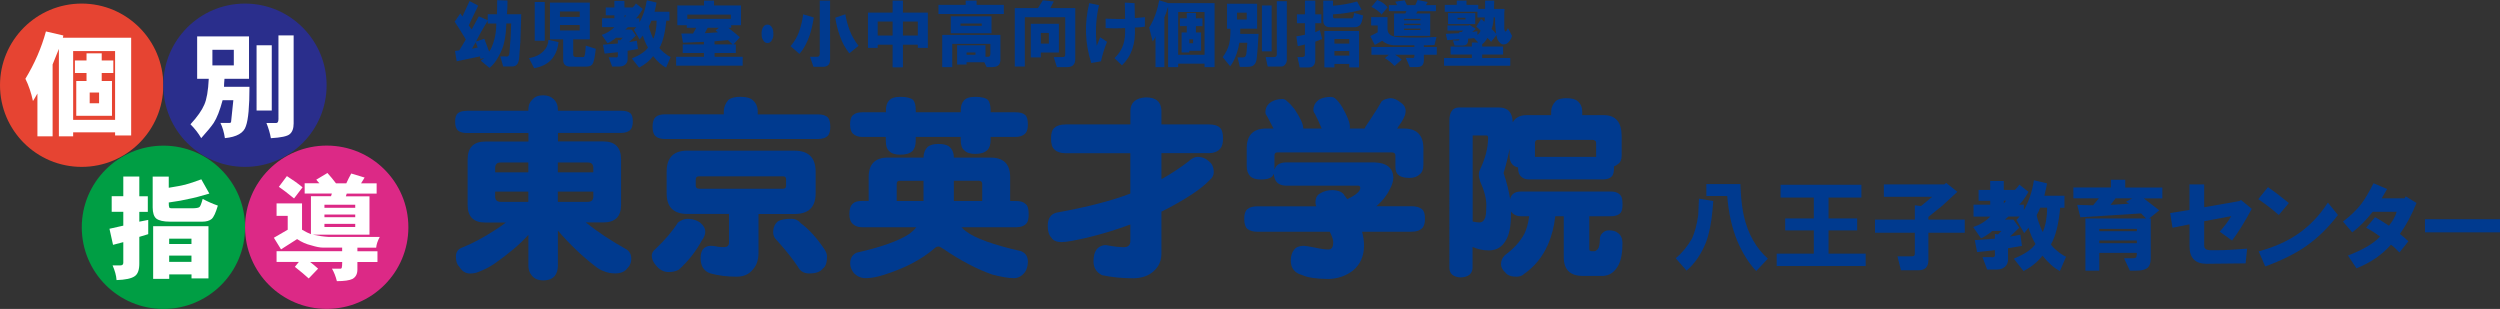
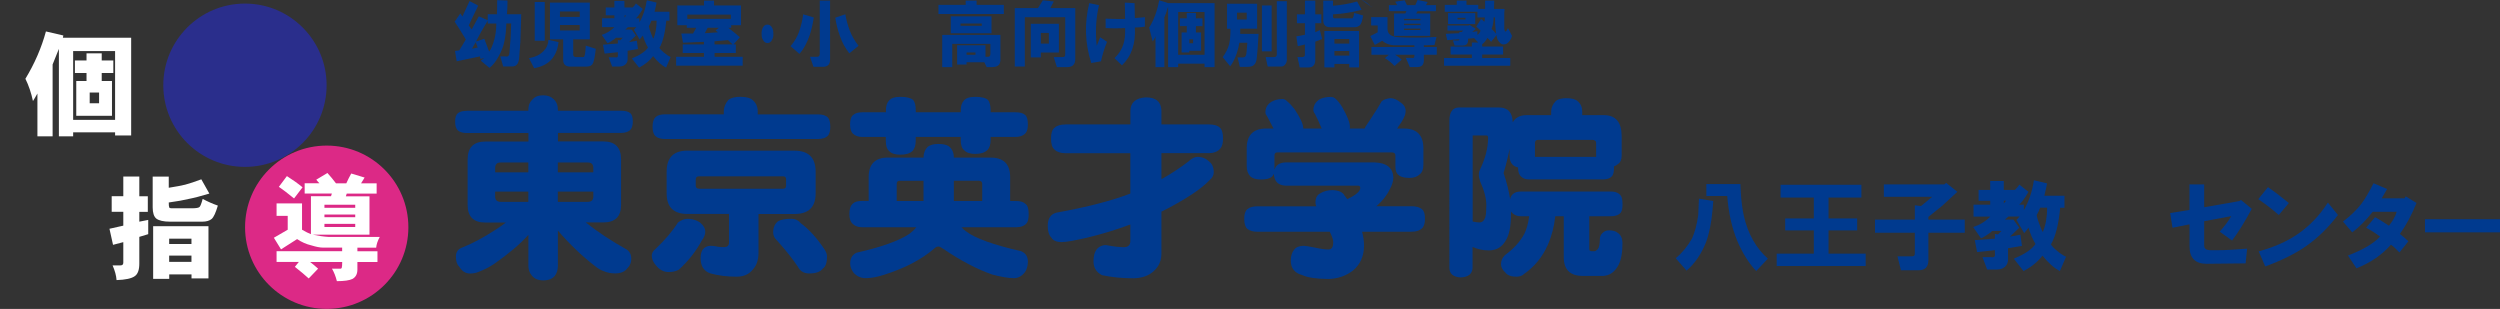
<svg xmlns="http://www.w3.org/2000/svg" id="_レイヤー_2" viewBox="0 0 426.2 52.67">
  <rect x="0" y="0" width="426.2" height="52.67" fill="#333333" stroke="none" />
  <defs>
    <style>.cls-1{fill:#003a8f;}.cls-2{fill:#e64432;}.cls-3{fill:#fff;}.cls-4{fill:#009e44;}.cls-5{fill:#dc2986;}.cls-6{fill:#2a2e8c;}</style>
  </defs>
  <g id="_レイヤー_1-2">
    <g>
      <path class="cls-1" d="M79.57,18.88h10.5v-.13c0-.79,.25-1.4,.76-1.84,.37-.44,.96-.66,1.78-.66,.75,0,1.34,.22,1.78,.66,.48,.44,.72,1.05,.72,1.84v.13h10.76c.72,0,1.24,.13,1.55,.39,.31,.24,.46,.72,.46,1.45,0,.59-.12,1.04-.36,1.35-.35,.4-.9,.59-1.64,.59h-10.76v1.45h7.73c2.02,0,3.03,1.02,3.03,3.06v7.76c0,2-1.01,2.99-3.03,2.99h-2.99c2.06,1.64,4.39,3.18,6.97,4.61,.53,.35,.79,.89,.79,1.61,0,.64-.22,1.16-.66,1.58-.42,.59-1.12,.89-2.11,.89-.7,0-1.35-.13-1.94-.39-.46-.15-.92-.42-1.38-.79-2.24-1.71-4.38-3.75-6.42-6.12v5.99c0,.66-.16,1.22-.49,1.68-.42,.55-1.09,.82-2.01,.82-.86,0-1.5-.27-1.94-.82-.39-.44-.59-1-.59-1.68v-5.26c-1.4,1.56-3.34,3.2-5.82,4.94-.9,.59-1.78,1.04-2.63,1.35-.44,.2-.94,.3-1.51,.3-.75,0-1.36-.39-1.84-1.18-.37-.35-.56-.92-.56-1.71s.39-1.34,1.18-1.58c1.73-.7,3.54-1.67,5.43-2.9,.72-.46,1.36-.9,1.91-1.32h-3.49c-2.02,0-3.03-1-3.03-2.99v-7.76c0-2.04,1.01-3.06,3.03-3.06h7.34v-1.45h-10.5c-.66,0-1.16-.14-1.51-.43-.33-.28-.49-.79-.49-1.51s.16-1.21,.49-1.45c.31-.26,.81-.39,1.51-.39Zm4.84,10.5h5.66v-1.68h-4.7c-.64,0-.95,.31-.95,.92v.76Zm5.66,5.03v-1.74h-5.66v.82c0,.61,.32,.92,.95,.92h4.7Zm5.03-6.71v1.68h6.05v-.76c0-.61-.32-.92-.95-.92h-5.1Zm5.1,6.71c.64,0,.95-.31,.95-.92v-.82h-6.05v1.74h5.1Z" />
      <path class="cls-1" d="M117.17,37.3c.81,0,1.51,.2,2.11,.59,.64,.5,.95,1.04,.95,1.61,0,.5-.19,.99-.56,1.45-1.01,1.89-2.33,3.56-3.95,5.03-.48,.26-1.05,.4-1.71,.4-.83,0-1.55-.36-2.14-1.09-.5-.55-.76-1.12-.76-1.71,0-.42,.23-.81,.69-1.18,1.62-1.54,2.88-3.03,3.78-4.47,.57-.42,1.1-.62,1.58-.62Zm9.11-20.79c.96,0,1.64,.19,2.04,.56,.57,.48,.86,1.13,.86,1.94v.49h10.23c.79,0,1.35,.16,1.68,.49,.31,.29,.46,.83,.46,1.64,0,.64-.12,1.12-.36,1.45-.39,.42-.99,.62-1.78,.62h-26.02c-.7,0-1.24-.15-1.61-.46-.35-.31-.53-.84-.53-1.61,0-.81,.18-1.37,.53-1.68,.33-.31,.87-.46,1.61-.46h10v-.49c0-.7,.26-1.36,.79-1.97,.44-.35,1.14-.53,2.11-.53Zm-9.11,9.18h18.29c2.39,0,3.59,1.2,3.59,3.59v3.68c0,2.35-1.2,3.52-3.59,3.52h-6.15v6.61c0,1.18-.31,2.12-.92,2.8-.66,.86-1.59,1.28-2.8,1.28-1.64,0-3.14-.19-4.47-.56-1.12-.37-1.68-1.24-1.68-2.6s.56-2.04,1.68-2.11c.2,0,.37,.01,.53,.03,.57,.13,1.15,.2,1.74,.2s.89-.25,.89-.76v-4.9h-7.11c-2.35,0-3.52-1.17-3.52-3.52v-3.68c0-2.39,1.17-3.59,3.52-3.59Zm16.35,6.48c.33,0,.49-.18,.49-.53v-1.05c0-.35-.16-.53-.49-.53h-14.35c-.37,0-.56,.18-.56,.53v1.05c0,.35,.19,.53,.56,.53h14.35Zm1.45,5.13c.66,.02,1.17,.27,1.55,.76,1.36,.99,2.7,2.46,4.01,4.41,.31,.46,.46,.88,.46,1.25,0,1.05-.23,1.73-.69,2.04-.42,.57-1.2,.86-2.34,.86-.9,0-1.55-.38-1.94-1.15-.86-1.29-2.05-2.8-3.59-4.51-.42-.39-.62-.83-.62-1.32,0-.83,.27-1.47,.82-1.91,.46-.29,1.24-.43,2.34-.43Z" />
      <path class="cls-1" d="M151.42,26.87h6.02c0-.75,.24-1.36,.72-1.84,.42-.33,1.02-.49,1.81-.49s1.38,.13,1.78,.39c.57,.44,.86,1.09,.86,1.94h6.28c2.21,0,3.32,1.11,3.32,3.32v4.08h1.02c.72,0,1.24,.15,1.55,.46,.39,.24,.59,.82,.59,1.74,0,.77-.11,1.28-.33,1.55-.37,.48-.98,.72-1.81,.72h-9.31c.24,.29,.53,.54,.86,.76,1.51,1.14,4.61,2.25,9.28,3.32,.79,.31,1.18,.92,1.18,1.84-.04,.79-.23,1.39-.56,1.81-.53,.64-1.13,.95-1.81,.95-.94,0-2.18-.21-3.72-.62-2.59-.9-5.39-2.37-8.39-4.41-.33-.24-.59-.36-.79-.36-.24,0-.48,.12-.72,.36-2.17,1.86-5,3.34-8.49,4.44-1.16,.39-2.23,.59-3.19,.59-.83,0-1.52-.32-2.07-.95-.37-.5-.56-1.02-.56-1.55,0-.9,.36-1.51,1.09-1.84,4.25-.96,7.26-2.04,9.01-3.22,.46-.35,.86-.72,1.18-1.12h-9.28c-.64,0-1.14-.18-1.51-.53-.42-.31-.63-.89-.63-1.74s.21-1.47,.63-1.78c.28-.29,.79-.43,1.51-.43h1.15v-4.08c0-2.21,1.11-3.32,3.32-3.32Zm-4.34-7.73h3.95v-.26c0-.77,.16-1.33,.49-1.68,.33-.46,.99-.69,1.97-.69,1.05,0,1.78,.18,2.17,.53,.31,.33,.46,.94,.46,1.84v.26h7.67v-.26c0-.77,.16-1.33,.49-1.68,.33-.46,.99-.69,1.97-.69,1.07,0,1.8,.18,2.17,.53,.31,.33,.46,.94,.46,1.84v.26h4.21c.79,0,1.35,.15,1.68,.46,.31,.26,.46,.8,.46,1.61,0,.66-.12,1.14-.36,1.45-.4,.46-.99,.69-1.78,.69h-4.21v.49c0,.81-.19,1.39-.56,1.74-.44,.44-1.13,.66-2.07,.66-.88,0-1.51-.22-1.91-.66-.37-.31-.56-.89-.56-1.74v-.49h-7.67v.62c0,.81-.19,1.4-.56,1.78-.44,.42-1.13,.62-2.07,.62-.88,0-1.51-.21-1.91-.62-.37-.33-.56-.92-.56-1.78v-.62h-3.95c-.7,0-1.24-.18-1.61-.53-.35-.28-.53-.82-.53-1.61s.18-1.35,.53-1.61c.33-.31,.87-.46,1.61-.46Zm5.79,15.13h4.57v-3.45h-4.08c-.33,0-.49,.19-.49,.56v2.9Zm9.74-3.45v3.45h4.84v-2.9c0-.37-.21-.56-.63-.56h-4.21Z" />
      <path class="cls-1" d="M181.66,21.21h11.05v-2.34c.04-1.43,.93-2.18,2.66-2.27,1.71,0,2.59,.76,2.63,2.27v2.34h8.03c.92,0,1.57,.19,1.94,.56,.35,.31,.53,.92,.53,1.84,0,.77-.14,1.33-.43,1.68-.44,.55-1.12,.82-2.04,.82h-8.03v4.44c1.58-.88,3.1-1.88,4.57-2.99,.57-.55,1.1-.82,1.58-.82,.77,0,1.44,.27,2.01,.82,.5,.39,.76,1,.76,1.81,0,.5-.23,.94-.69,1.32-1.49,1.58-4.23,3.38-8.23,5.4v7.14c0,1.21-.43,2.19-1.28,2.96-.88,.83-2.07,1.25-3.59,1.25-1.87,0-3.62-.18-5.26-.53-.96-.48-1.45-1.27-1.45-2.37,0-1.69,.65-2.61,1.94-2.76,.17,0,.37,.02,.59,.07,.92,.18,1.78,.27,2.57,.3,.79,0,1.18-.35,1.18-1.05v-2.83c-2.41,.9-4.86,1.65-7.34,2.24-2.15,.5-3.6,.76-4.34,.76-.9,0-1.49-.25-1.78-.76-.42-.42-.62-1.09-.62-2.01,0-1.23,.48-1.97,1.45-2.24,5.29-.96,9.5-2.05,12.63-3.26v-6.88h-11.05c-.83,0-1.46-.21-1.88-.62-.39-.33-.59-.95-.59-1.88s.2-1.54,.59-1.84c.4-.37,1.02-.56,1.88-.56Z" />
      <path class="cls-1" d="M218.54,16.87c.37,0,.67,.13,.89,.4,.4,.31,.81,.75,1.25,1.32,1.01,1.51,1.51,2.62,1.51,3.32h3.13c-.37-.9-.76-1.73-1.15-2.5-.18-.22-.26-.44-.26-.66,0-.77,.36-1.38,1.09-1.84,.55-.26,1.16-.39,1.84-.39,.37,0,.67,.12,.89,.36,.35,.31,.71,.77,1.09,1.38,.88,1.54,1.32,2.66,1.32,3.39,0,.09-.01,.18-.03,.26h2.53c.07-.18,.2-.41,.4-.69,.15-.22,.33-.48,.53-.79,.42-.64,.81-1.25,1.19-1.84,.37-.61,.63-1.05,.79-1.32,.33-.29,.81-.46,1.45-.53,.57,0,1.12,.21,1.64,.63,.66,.42,.99,.92,.99,1.51,0,.42-.09,.78-.26,1.09-.2,.48-.51,.99-.92,1.51-.09,.15-.18,.3-.26,.43h1.15c2.21,0,3.32,1.13,3.32,3.39v2.76c0,.81-.22,1.37-.66,1.68-.39,.39-.96,.59-1.71,.59-.92,0-1.57-.19-1.94-.56-.31-.28-.46-.72-.46-1.32v-1.94c0-.35-.21-.53-.62-.53h-19.51c-.33,0-.49,.18-.49,.53v2.43c.24-.79,.86-1.21,1.84-1.25h15.27c2,.07,3.05,.9,3.16,2.5,0,.68-.21,1.38-.63,2.11-.46,.99-1.22,1.94-2.27,2.86h6.02c.81,0,1.4,.18,1.78,.53,.33,.26,.49,.8,.49,1.61,0,.66-.13,1.16-.39,1.51-.42,.46-1.04,.69-1.87,.69h-8.46c.22,.83,.33,1.63,.33,2.4-.02,1.78-.64,3.17-1.84,4.18-1.19,.94-2.6,1.44-4.24,1.48-2.06-.02-3.54-.24-4.44-.66-1.32-.35-1.97-1.18-1.97-2.5,.02-.79,.21-1.39,.56-1.81,.31-.44,.86-.67,1.64-.69,.24,0,.87,.1,1.88,.3,.99,.22,1.76,.33,2.34,.33s.82-.43,.82-1.28c0-.37-.2-.95-.59-1.74h-12.31c-.74,0-1.33-.16-1.74-.49-.35-.31-.53-.88-.53-1.71s.18-1.36,.53-1.65c.37-.33,.95-.49,1.74-.49h10c-.09-.24-.13-.45-.13-.62,0-.81,.29-1.35,.86-1.61,.57-.35,1.25-.53,2.04-.53,1.08,.04,1.77,.36,2.07,.95,.15,.2,.31,.39,.46,.59,1.47-.7,2.21-1.34,2.21-1.91,0-.26-.13-.39-.39-.39h-12.37c-1.25-.07-1.91-.73-1.97-2.01-.11,.24-.24,.42-.39,.53-.35,.29-.96,.43-1.84,.43-.81,0-1.4-.18-1.78-.53-.42-.44-.62-1.02-.62-1.74v-3.03c0-2.26,1.11-3.39,3.32-3.39h1.25c-.39-.77-.77-1.48-1.12-2.14-.18-.2-.26-.41-.26-.62,0-.79,.35-1.39,1.05-1.81,.55-.31,1.16-.46,1.84-.46Z" />
      <path class="cls-1" d="M255.52,18.32c1.54,0,2.32,.84,2.37,2.53,.46-.81,1.24-1.22,2.34-1.22h4.21v-.62c0-.64,.26-1.23,.79-1.78,.35-.33,.96-.49,1.84-.49s1.54,.18,1.91,.53c.51,.44,.76,1.02,.76,1.74v.62h3.69c2.02,0,3.03,1.2,3.03,3.59v3.29c0,.7-.21,1.18-.62,1.45-.2,.18-.43,.31-.69,.4v.26c0,.64-.1,1.09-.29,1.35-.33,.42-.85,.62-1.55,.62h-12.63c-.57,0-1.01-.15-1.32-.46-.37-.29-.56-.79-.56-1.51v-.07c-.37-.09-.67-.23-.89-.43-.37-.35-.56-.86-.56-1.51v-1.22c-.24,1.27-.58,2.64-1.02,4.11,.53,1.56,.9,3.04,1.12,4.44,.09-.4,.25-.68,.49-.86,.26-.28,.73-.43,1.42-.43h15.27c.64,0,1.12,.15,1.45,.46,.35,.24,.53,.8,.53,1.68,0,.7-.1,1.18-.3,1.45-.35,.42-.91,.63-1.68,.63h-3.69v5.53c0,.29,.12,.43,.36,.43h.56c.11,0,.29-.12,.53-.36,.24-.29,.36-.91,.36-1.88,.06-.42,.26-.75,.59-.99,.24-.22,.57-.33,.99-.33,.64,0,1.14,.15,1.51,.46,.48,.33,.73,.88,.76,1.65,0,1.71-.23,2.98-.69,3.82-.62,1.16-1.48,1.78-2.6,1.84h-3.46c-2.17,0-3.26-1.06-3.26-3.19v-6.98h-1.45c-.18,1.71-.6,3.35-1.28,4.9-.92,2.06-2.27,3.71-4.05,4.94-.31,.31-.74,.46-1.28,.46-.9,0-1.53-.23-1.88-.69-.5-.46-.76-.94-.76-1.45,0-.59,.23-1.11,.69-1.55,1.47-1.07,2.57-2.28,3.29-3.62,.39-.79,.67-1.79,.82-2.99h-1.35c-.59,0-1.06-.15-1.42-.46-.13-.11-.24-.23-.33-.36v.43c0,2.06-.29,3.55-.86,4.47-.64,1.16-1.61,1.74-2.93,1.74-.97,0-1.89-.2-2.76-.59v3.62c-.07,.99-.74,1.51-2.01,1.58-1.25-.07-1.9-.59-1.94-1.58V20.59c0-1.51,.56-2.27,1.68-2.27h6.75Zm-4.47,19.44c.44,.11,.83,.16,1.18,.16,.46,0,.79-.3,.99-.89,.11-.42,.17-1.09,.17-2.01,0-1.18-.35-2.54-1.05-4.08-.15-.42-.23-.81-.23-1.18,0-.35,.08-.66,.23-.92,.9-1.89,1.35-3.67,1.35-5.36,0-.26-.1-.39-.29-.39h-2.34v14.67Zm10.63-11.02h10.43v-2.34c0-.37-.23-.56-.69-.56h-9.18c-.37,0-.56,.19-.56,.56v2.34Z" />
    </g>
    <g>
      <path class="cls-1" d="M289.51,36.71l.13-2.84,2.44,.4-.13,1.52c-.18,2.15-.55,4-1.12,5.54-.79,1.98-1.89,3.58-3.3,4.81l-1.85-2.11c1.06-.88,1.98-2,2.77-3.36,.48-1.05,.83-2.37,1.06-3.96Zm11.87,7.39l-1.98,2.11c-1.28-1.36-2.35-3.08-3.23-5.14-.92-2.24-1.49-4.79-1.71-7.65h-3.56v-2.04h5.8l.07,1.38c.09,1.49,.26,2.86,.53,4.09,.7,3.03,2.07,5.45,4.09,7.25Z" />
      <path class="cls-1" d="M302.89,43.24h6.33v-3.96h-4.88v-2.04h4.88v-3.56h-5.67v-2.18h13.78v2.18h-5.6v3.56h4.88v2.04h-4.88v3.96h6.33v2.11h-15.17v-2.11Z" />
      <path class="cls-1" d="M327.49,35.13l1.91-1.58h-8.24v-2.11h10.29l.33-.26,1.91,1.52-2.57,2.37-2.37,1.91v.46h6.2v2.24h-6.2v4.68c0,1.14-.55,1.71-1.65,1.71h-3.03l-.59-2.37h2.37c.44,.04,.64-.17,.59-.66v-3.36h-6.79v-2.24h6.79v-2.44l1.05,.13Z" />
      <path class="cls-1" d="M349.65,41.66c.13,.26,.46,.62,.99,1.06,.57,.48,1.1,.84,1.58,1.05l-1.05,2.44c-1.01-.53-2-1.41-2.97-2.64-.79,1.06-1.87,1.93-3.23,2.64l-1.65-2.11c1.89-.79,3.12-1.63,3.69-2.51-.48-.79-.88-1.71-1.19-2.77l-.73,.92-1.32-2.24,.53-.59h-1.91l-.59,.53h1.45l.99,1.38-1.58,1.52,1.78-.33,.26,1.91-2.37,.4v1.91c0,.48-.15,.88-.46,1.19-.35,.35-.83,.53-1.45,.53h-1.65l-.79-2.11h1.52c.48,.09,.68-.13,.59-.66v-.53l-3.03,.33-.4-2.04,3.43-.26v-.79l.53,.07,.59-.59h-1.58c-.09,.13-.37,.35-.86,.66-.44,.31-.79,.51-1.06,.59l-1.32-1.91c1.1-.35,2.07-.94,2.9-1.78h-2.84v-2.04h2.84v-.66h-1.98v-1.85h1.98v-1.52h2.31v1.52h1.91c.4-.4,.64-.7,.73-.92l1.58,1.25c-.62,1.05-1.14,1.78-1.58,2.18h.79v.92c.83-1.41,1.41-3.1,1.71-5.08l2.24,.53c-.04,.31-.2,1.01-.46,2.11h3.43v2.04h-.73c-.26,2.81-.79,4.9-1.58,6.26Zm-8.04-6.99l.4-.46h-.4v.46Zm7.39,.73h-1.19c-.18,.48-.37,.9-.59,1.25,.04,.4,.2,.92,.46,1.58,.26,.75,.46,1.19,.59,1.32,.48-1.19,.73-2.57,.73-4.15Z" />
-       <path class="cls-1" d="M362.31,30.65v1.32h6.33v1.85h-3.17l2.64,2.04-1.71,1.38h.26v6.79c0,.83-.22,1.41-.66,1.71-.35,.26-.97,.4-1.85,.4h-1.05l-.99-2.11h1.45c.4,0,.62-.09,.66-.26,.04-.13,.07-.35,.07-.66h-6.4v3.03h-2.37v-8.9h10.35l-.86-.86-10.35,.66-.53-2.11,2.7,.07,.99-1.19h-4.35v-1.85h6.4v-1.32h2.44Zm-4.42,8.77h6.4v-.4h-6.4v.4Zm0,2.04h6.4v-.46h-6.4v.46Zm1.91-6.53l3.17-.2-.53-.33,1.06-.59h-2.84l-.86,1.12Z" />
      <path class="cls-1" d="M369.96,36.32l3.3-.53v-4.35h2.51v3.89l6-1.05,.26-.2,1.85,1.52c-1.23,2.29-2.35,4.09-3.36,5.41l-2.11-1.52c.83-.92,1.49-1.8,1.98-2.64l-4.62,.86v4.15c0,.53,.35,.79,1.06,.79h1.45c1.1,0,2.7-.09,4.81-.26l-.26,2.51-6.66,.07c-1.93,0-2.9-.99-2.9-2.97v-3.76l-2.9,.59-.4-2.51Z" />
      <path class="cls-1" d="M384.99,33.95l1.65-2.04c1.1,.75,2.29,1.65,3.56,2.7l-1.71,2.04c-1.05-.92-2.22-1.82-3.5-2.7Zm.07,8.9c2.59-.7,4.79-1.67,6.59-2.9,2.02-1.36,3.76-3.17,5.21-5.41l1.71,2.11c-1.63,2.15-3.45,3.94-5.47,5.34-1.85,1.28-4.15,2.42-6.92,3.43l-1.12-2.57Z" />
      <path class="cls-1" d="M399.43,37.77c1.23-.92,2.26-1.91,3.1-2.97,.66-.88,1.36-2.07,2.11-3.56l2.31,.99c-.18,.31-.48,.84-.92,1.58h3.89l.2-.33,1.85,1.12c-.84,2.07-1.78,3.82-2.84,5.28,.62,.48,1.1,.9,1.45,1.25l-1.52,1.91c-.26-.26-.51-.5-.73-.73-.26-.26-.51-.46-.73-.59-1.5,1.71-3.45,3.06-5.87,4.02l-1.45-2.18c2.55-.97,4.37-2.04,5.47-3.23-.83-.62-1.63-1.12-2.37-1.52l1.52-1.78c.53,.26,1.32,.75,2.37,1.45,.66-.83,1.1-1.63,1.32-2.37h-4.09c-1.14,1.45-2.31,2.62-3.49,3.5l-1.58-1.85Z" />
      <path class="cls-1" d="M413.41,37.37h12.79v2.24h-12.79v-2.24Z" />
    </g>
    <g>
      <path class="cls-1" d="M80.41,5.03l1.22-2.25,1.52,.68v-1.03h1.56c.03-.36,.05-1.16,.05-2.4l1.76,.05c0,.91-.03,1.69-.1,2.35h2.44l-.15,4.74-.2,2.64c-.07,1.01-.46,1.52-1.17,1.52h-1.56l-.49-1.71h.88c.42,.1,.65-.1,.68-.59l.2-2.59,.1-2.44h-.83c-.03,1.21-.15,2.23-.34,3.08-.13,.75-.46,1.6-.98,2.54-.49,.91-1.01,1.56-1.56,1.95l-1.47-1.22,.59-.49-.64,.2-.1-.44-3.96,.83-.29-1.76,.73-.1,1.12-1.86-1.08-1.76-.83-1.27,.98-1.42,.34,.54,1.22-2.64,1.47,.78-1.61,3.37,.49,.68Zm.05,3.28l.98-.2-.34-.93-.64,1.12Zm4.16-4.3h-1.47v-.49l-1.08,1.81-.93,1.76,1.42-.49,.83,2.2c.33-.42,.62-1.11,.88-2.05,.23-.85,.34-1.76,.34-2.74Z" />
      <path class="cls-1" d="M93.51,6.79l1.71,.39c-.16,1.34-.62,2.38-1.37,3.13-.65,.65-1.58,1.09-2.79,1.32l-.88-1.71c1.08-.2,1.91-.6,2.49-1.22,.52-.52,.8-1.16,.83-1.91Zm-2.35,.15V.34h1.71V6.94h-1.71Zm7.09,2.79h1.22c.1,0,.18-.13,.24-.39,.06-.23,.11-.75,.15-1.56l1.71,.54c-.13,1.17-.28,1.96-.44,2.35-.16,.46-.54,.68-1.12,.68h-2.83c-.78,0-1.17-.39-1.17-1.17v-3.47h-2.25V.44h6.79V6.7h-2.83v2.54c-.03,.33,.15,.49,.54,.49Zm-2.79-6.84h3.37v-.93h-3.37v.93Zm0,2.3h3.37v-.93h-3.37v.93Z" />
      <path class="cls-1" d="M112.43,8.16c.1,.2,.34,.46,.73,.78,.42,.36,.81,.62,1.17,.78l-.78,1.81c-.75-.39-1.48-1.04-2.2-1.96-.59,.78-1.39,1.43-2.4,1.96l-1.22-1.56c1.4-.59,2.31-1.21,2.74-1.86-.36-.59-.65-1.27-.88-2.05l-.54,.68-.98-1.66,.39-.44h-1.42l-.44,.39h1.08l.73,1.03-1.17,1.12,1.32-.24,.2,1.42-1.76,.29v1.42c0,.36-.11,.65-.34,.88-.26,.26-.62,.39-1.08,.39h-1.22l-.59-1.56h1.12c.36,.07,.5-.1,.44-.49v-.39l-2.25,.24-.29-1.52,2.54-.2v-.59l.39,.05,.44-.44h-1.17c-.07,.1-.28,.26-.64,.49-.33,.23-.59,.38-.78,.44l-.98-1.42c.81-.26,1.53-.7,2.15-1.32h-2.1v-1.52h2.1v-.49h-1.47V1.27h1.47V.15h1.71V1.27h1.42c.29-.29,.47-.52,.54-.68l1.17,.93c-.46,.78-.85,1.32-1.17,1.61h.59v.68c.62-1.04,1.04-2.3,1.27-3.76l1.66,.39c-.03,.23-.15,.75-.34,1.56h2.54v1.52h-.54c-.2,2.09-.59,3.63-1.17,4.64Zm-5.96-5.18l.29-.34h-.29v.34Zm5.47,.54h-.88c-.13,.36-.28,.67-.44,.93,.03,.29,.15,.68,.34,1.17,.2,.55,.34,.88,.44,.98,.36-.88,.54-1.91,.54-3.08Z" />
      <path class="cls-1" d="M118.69,4.74h-1.61v-.44h-1.61V.93h4.55V.1h1.71V.93h4.59v3.37h-1.66v.44h-.49c.72,.55,1.37,1.09,1.96,1.61l-1.08,1.22h.39v1.47h-3.62v.64h4.79v1.52h-11.34v-1.52h4.74v-.64h-3.62v-1.47h3.62v-.44l-3.57,.15-.29-1.56h2l.54-.98Zm5.91-1.52v-.73h-7.43v.73h7.43Zm-4.45,2.44l2.25-.15-.39-.34,.54-.44h-1.91l-.49,.93Zm1.66,1.91h3.08l-.78-.73-2.3,.2v.54Z" />
      <path class="cls-1" d="M130.91,7.33c-.33,.03-.59-.11-.78-.44-.2-.26-.29-.6-.29-1.03-.03-.42,.03-.8,.2-1.12,.16-.33,.39-.5,.68-.54,.36-.03,.64,.1,.83,.39,.2,.29,.29,.65,.29,1.08,.03,.42-.03,.78-.2,1.08-.16,.36-.41,.55-.73,.59Z" />
      <path class="cls-1" d="M136.28,5.23c.33-.98,.54-1.91,.64-2.79l1.81,.54c-.16,1.11-.39,2.1-.68,2.98-.46,1.34-1.04,2.41-1.76,3.23l-1.52-1.32c.68-.78,1.19-1.66,1.52-2.64Zm3.47,3.91V.1h1.76V10.17c0,.81-.41,1.22-1.22,1.22h-1.61l-.59-1.71h1.17c.33,.03,.49-.15,.49-.54Zm6.6-1.32l-1.56,1.27c-.68-.88-1.21-1.82-1.56-2.84-.39-1.04-.67-2.12-.83-3.23l1.71-.59c.16,.95,.42,1.89,.78,2.84,.33,.85,.81,1.69,1.47,2.54Z" />
-       <path class="cls-1" d="M147.97,8.16V2.15h4.2V.1h1.76V2.15h4.25v6.01h-1.71v-.54h-2.54v3.86h-1.76v-3.86h-2.54v.54h-1.66Zm1.66-2.1h2.54V3.67h-2.54v2.4Zm4.3,0h2.54V3.67h-2.54v2.4Z" />
      <path class="cls-1" d="M159.99,.83h4.64V.1h1.86V.83h4.64v1.56h-11.14V.83Zm9.19,10.61h-.98l-.39-.83h-3.03v.39h-1.61v-3.28h4.84v1.96h.39c.29,.03,.44-.13,.44-.49v-1.71h-6.5v3.96h-1.71V5.96h9.92v4.25c0,.81-.46,1.22-1.37,1.22Zm-7.09-8.65h6.94v2.88h-6.94V2.79Zm1.66,1.61h3.62v-.39h-3.62v.39Zm1.03,4.94h1.52v-.39h-1.52v.39Z" />
      <path class="cls-1" d="M181.94,11.44h-1.76l-.54-1.71h1.42c.23,0,.37-.03,.44-.1,.06-.07,.1-.23,.1-.49V2.93h-6.89V11.34h-1.71V1.37h3.96l.83-1.32,1.86,.2-.59,1.12h4.25V10.07c0,.91-.46,1.37-1.37,1.37Zm-6.21-1.66V4.06h4.79v4.89h-3.08v.83h-1.71Zm1.71-2.35h1.37v-1.81h-1.37v1.81Z" />
      <path class="cls-1" d="M185.7,.54l1.66,.34c-.52,2.15-.65,4.46-.39,6.94l.59-1.47,1.17,.78c-.46,1.11-.8,2.22-1.03,3.32l-1.66,.29c-1.08-3.36-1.19-6.76-.34-10.22Zm2.79,2.64c1.66,.07,2.77,.08,3.32,.05l-.05-2.79,1.66,.1,.05,2.54c.49-.03,1.06-.08,1.71-.15v1.61c-.59,.1-1.16,.15-1.71,.15,.16,2.74-.57,4.89-2.2,6.45l-1.27-1.22c.75-.72,1.25-1.52,1.52-2.4,.23-.68,.33-1.6,.29-2.74-1.14,.07-2.25,.07-3.32,0v-1.61Z" />
      <path class="cls-1" d="M207.06,.54V11.44h-1.71v-.59h-4.5v.59h-1.71V1.12c-.16,.59-.37,1.21-.64,1.86V11.44h-1.51V6.16c-.13,.39-.29,.68-.49,.88l-.59-2.35c.78-1.21,1.35-2.75,1.71-4.64l1.56,.49h7.87Zm-6.21,8.8h4.5V2.05h-4.5v7.28Zm1.47-6.21v-.93h1.56v.93h1.12v1.32h-1.12v1.08h.88v3.13h-2v.29h-1.32v-3.42h.88v-1.08h-1.17v-1.32h1.17Zm.44,4.25h.64v-.68h-.64v.68Z" />
      <path class="cls-1" d="M211.37,11.39l-.39-1.61h.93c.36,0,.55-.26,.59-.78l.15-1.71h-1.37c-.07,.52-.21,1.12-.44,1.81-.33,.95-.7,1.68-1.12,2.2l-1.27-1.56c.52-.72,.88-1.43,1.08-2.15,.16-.62,.24-1.52,.24-2.69h-.59V.64h5.13V4.89h-2.88v.88h3.13l-.15,2.4-.15,1.66c-.06,.81-.36,1.3-.88,1.47-.2,.06-.44,.1-.73,.1h-1.27Zm-.49-8.06h1.66v-1.17h-1.66v1.17Zm4.25,5.43V.93h1.66v7.82h-1.66Zm2.54,.49V.2h1.71V10.17c0,.33-.1,.6-.29,.83-.2,.26-.46,.37-.78,.34h-2.2l-.34-1.61h1.42c.32,0,.49-.16,.49-.49Z" />
      <path class="cls-1" d="M221.58,11.49l-.39-1.76h.78c.36,0,.52-.16,.49-.49v-1.66l-1.22,.29-.24-1.66,1.47-.29v-1.96h-1.37v-1.52h1.37V.1h1.76V2.44h1.03v1.52h-1.03v1.52l.78-.34,.39,1.52-1.17,.44v3.08c0,.88-.39,1.32-1.17,1.32h-1.47Zm6.11-8.36h2.83c.13,.03,.24-.28,.34-.93l1.52,.44c-.1,.72-.24,1.22-.44,1.52-.23,.33-.6,.49-1.12,.49h-4.01c-.81,0-1.22-.39-1.22-1.17V.1h1.66V.98c1.34-.1,2.71-.34,4.11-.73l.78,1.42c-1.56,.42-3.19,.68-4.89,.78v.34c-.03,.26,.12,.38,.44,.34Zm-1.91,8.36V5.28h5.91v6.21h-1.66v-.59h-2.54v.59h-1.71Zm1.71-4.06h2.54v-.78h-2.54v.78Zm0,2.05h2.54v-.78h-2.54v.78Z" />
-       <path class="cls-1" d="M238.54,6.35l1.76,.05h2.15l2.44-.1-.34,1.37-1.81,.05v.29h2.2v1.32h-2.2v.93c0,.78-.37,1.17-1.12,1.17h-1.27l-.69-1.56h.98c.36,.07,.52-.06,.49-.39v-.15h-3.28c.62,.42,.99,.7,1.12,.83l-1.22,1.08c-.59-.59-1.14-1.03-1.66-1.32l.69-.59h-2.98v-1.32h7.33v-.29h-3.28c-.88,0-1.61-.26-2.2-.78l-1.27,.73-.78-1.52,1.27-.64v-1.17h-1.12v-1.42h2.79v2c0,.91,.67,1.39,2,1.42Zm-4.74-5.18l.98-1.17c.85,.33,1.43,.75,1.76,1.27l-1.03,1.22c-.1-.2-.34-.44-.73-.73-.36-.26-.69-.46-.98-.59Zm5.96,.73h-2.98V.88h1.42l-.34-.59,1.61-.24,.39,.83h1.42l.39-.88,1.71,.34-.29,.54h1.71V1.91h-3.13l-.25,.39h2.4v3.81h-6.16V2.3h1.91l.2-.39Zm-.39,1.56h2.79v-.24h-2.79v.24Zm0,.83h2.79v-.24h-2.79v.24Zm0,.83h2.79v-.24h-2.79v.24Z" />
+       <path class="cls-1" d="M238.54,6.35l1.76,.05h2.15l2.44-.1-.34,1.37-1.81,.05v.29h2.2v1.32h-2.2v.93c0,.78-.37,1.17-1.12,1.17h-1.27l-.69-1.56h.98c.36,.07,.52-.06,.49-.39v-.15h-3.28c.62,.42,.99,.7,1.12,.83l-1.22,1.08c-.59-.59-1.14-1.03-1.66-1.32l.69-.59h-2.98v-1.32h7.33v-.29h-3.28c-.88,0-1.61-.26-2.2-.78l-1.27,.73-.78-1.52,1.27-.64v-1.17h-1.12v-1.42h2.79v2c0,.91,.67,1.39,2,1.42Zm-4.74-5.18l.98-1.17l-1.03,1.22c-.1-.2-.34-.44-.73-.73-.36-.26-.69-.46-.98-.59Zm5.96,.73h-2.98V.88h1.42l-.34-.59,1.61-.24,.39,.83h1.42l.39-.88,1.71,.34-.29,.54h1.71V1.91h-3.13l-.25,.39h2.4v3.81h-6.16V2.3h1.91l.2-.39Zm-.39,1.56h2.79v-.24h-2.79v.24Zm0,.83h2.79v-.24h-2.79v.24Zm0,.83h2.79v-.24h-2.79v.24Z" />
      <path class="cls-1" d="M251.99,7.23l-.68-.73-1.03,.1c.07,.78-.24,1.17-.93,1.17h-1.37l-.29-.88c.52,.03,.83,.03,.93,0,.13,0,.18-.07,.15-.2l-2.05,.15-.24-1.08,2.3-.1v-.2h.39l.29-.24h-2.69v-.88h3.62l.15-.1,1.03,.68-.59,.54,.88-.15v.64c.26-.16,.44-.41,.54-.73-.13-.16-.37-.39-.73-.68l.83-1.32c.1,.07,.28,.23,.54,.49,.06-.13,.1-.37,.1-.73h-1.27v-.98h-5.57V.83h2.05V.1h1.66V.83h2v.68h1.17V.1h1.56l-.05,1.42h1.81l-.05,.73v2.2c-.03,.62,.05,.93,.24,.93,.16-.13,.29-.33,.39-.59l.69,1.32c-.16,.59-.46,1.03-.88,1.32-.16,.1-.36,.15-.59,.15-.16,0-.31-.05-.44-.15-.39-.33-.62-.7-.68-1.12l-.05-.34-.93,1.17c-.2-.29-.41-.52-.64-.68-.23,.46-.52,.82-.88,1.08v.39h3.57v1.37h-3.57v.59h4.79v1.32h-11.29v-1.32h4.74v-.59h-3.62v-1.37h3.62v-.68h1.07Zm-.49-3.13h-4.64v-1.86h4.64v1.86Zm-3.03-.78h1.37v-.29h-1.37v.29Zm5.82,1.61c.32,.33,.59,.6,.78,.83-.13-.78-.2-1.71-.2-2.79h-.24c0,.72-.12,1.37-.34,1.96Z" />
    </g>
    <g>
-       <path class="cls-2" d="M27.84,14.53c0,7.69-6.23,13.92-13.92,13.92S0,22.22,0,14.53,6.24,.61,13.92,.61s13.92,6.24,13.92,13.92Z" />
      <path class="cls-3" d="M10.8,6.05l-.08,.38h11.64V23.09h-2.74v-.53h-7.15v.68h-2.43V8.33l-1.07,2.66v12.25h-2.59v-7.3c-.25,.46-.51,.89-.76,1.29-.3-1.42-.74-2.69-1.29-3.8,1.57-2.59,2.74-5.27,3.5-8.07l2.97,.69Zm1.67,14.38h7.15V8.71h-7.15v11.72Zm4.87-11.34v1.22h1.98v2.13h-1.98v1.37h1.75v5.93h-6.09v-5.93h1.75v-1.37h-1.98v-2.13h1.98v-1.22h2.59Zm-2.05,8.52h1.6v-1.83h-1.6v1.83Z" />
      <path class="cls-6" d="M55.68,14.53c0,7.69-6.23,13.92-13.92,13.92s-13.92-6.23-13.92-13.92S34.08,.61,41.76,.61s13.92,6.24,13.92,13.92Z" />
-       <path class="cls-3" d="M42.45,6.2v7.23h-4.18c-.05,.56-.08,1.02-.08,1.37h4.34c0,3.35-.2,5.58-.61,6.7-.36,1.17-1.55,1.85-3.58,2.05-.15-1.02-.41-1.88-.76-2.59h1.52c.2,0,.3-.08,.3-.23,.1-.96,.23-2.18,.38-3.65h-1.83c-.46,1.72-.96,3.02-1.52,3.88-.41,.61-1.12,1.47-2.13,2.59-.46-.81-1.07-1.6-1.83-2.36,1.17-1.27,1.95-2.38,2.36-3.35,.41-.91,.66-2.38,.76-4.41h-1.98V6.2h8.83Zm-6.24,4.95h3.65v-2.66h-3.65v2.66Zm10.12-3.42v11.11h-2.59V7.72h2.59Zm3.73-1.67v14.99c0,.86-.23,1.47-.68,1.83-.41,.35-1.47,.58-3.2,.68-.15-.86-.41-1.72-.76-2.59h1.67c.25,0,.38-.23,.38-.68V6.04h2.59Z" />
-       <path class="cls-4" d="M41.78,38.75c0,7.69-6.23,13.92-13.92,13.92s-13.92-6.24-13.92-13.92,6.24-13.92,13.92-13.92,13.92,6.24,13.92,13.92Z" />
      <path class="cls-3" d="M23.75,30.11v3.35h1.45v2.66h-1.45v1.67l1.52-.3v2.43l-1.52,.46v4.56c0,1.06-.25,1.77-.76,2.13-.56,.41-1.6,.63-3.12,.68-.05-.76-.28-1.6-.68-2.51h1.37c.3,0,.46-.15,.46-.46v-3.5c-.56,.15-1.14,.3-1.75,.46l-.61-2.74,2.36-.53v-2.36h-1.98v-2.66h1.98v-3.35h2.74Zm5.02,0v1.9c1.27-.2,2.21-.38,2.81-.53,.76-.2,1.67-.51,2.74-.91l1.37,2.43c-1.52,.46-2.69,.76-3.5,.91-.81,.2-1.95,.41-3.42,.61,0,.41,.02,.68,.08,.84,.05,.1,.18,.15,.38,.15h3.5c.71,0,1.14-.08,1.29-.23s.33-.61,.53-1.37c.86,.46,1.72,.84,2.59,1.14-.36,1.22-.71,1.98-1.06,2.28-.36,.3-.89,.46-1.6,.46h-5.48c-1.12,0-1.9-.18-2.36-.53-.41-.35-.61-.99-.61-1.9v-5.25h2.74Zm6.77,8.45v8.9h-2.89v-.68h-3.8v.76h-2.74v-8.98h9.43Zm-6.7,3.04h3.8v-.91h-3.8v.91Zm0,3.04h3.8v-1.07h-3.8v1.07Z" />
      <path class="cls-5" d="M69.62,38.74c0,7.69-6.24,13.92-13.92,13.92s-13.92-6.23-13.92-13.92,6.23-13.92,13.92-13.92,13.92,6.23,13.92,13.92Z" />
      <path class="cls-3" d="M57.29,31.25h1.75c.25-.56,.53-1.11,.84-1.67l2.28,.69-.61,.99h2.66v1.75h-5.1l-.15,.46h4.03v6.54h-9.66c.96,.2,1.85,.33,2.66,.38h8.75c-.36,.66-.56,1.27-.61,1.83h-3.2v.61h3.42v1.83h-3.42v1.29c0,.76-.28,1.29-.84,1.6-.51,.25-1.4,.38-2.66,.38-.2-.81-.48-1.52-.84-2.13h1.52c.1-.05,.15-.1,.15-.15,.05-.15,.08-.48,.08-.99h-5.48c.41,.3,.86,.68,1.37,1.14l-1.6,1.67c-.61-.56-1.4-1.22-2.36-1.98l.68-.84h-3.8v-1.83h11.18v-.61h-3.27c-.51,0-1.17-.13-1.98-.38-.86-.2-1.67-.56-2.43-1.07l-2.74,1.75-1.22-1.98,2.36-1.37v-2.36h-1.9v-2.13h4.34v4.49c.61,.36,1.12,.61,1.52,.76v-6.47h3.42l.15-.46h-4.64v-1.75h2.51c-.15-.15-.33-.35-.53-.61l1.9-1.14c.51,.56,.99,1.14,1.45,1.75Zm-5.71,.68l-1.45,1.9c-1.12-.91-1.98-1.57-2.59-1.98l1.37-1.83c.96,.61,1.85,1.24,2.66,1.9Zm3.73,3.5h5.25v-.53h-5.25v.53Zm0,1.6h5.25v-.46h-5.25v.46Zm0,1.67h5.25v-.53h-5.25v.53Z" />
    </g>
  </g>
</svg>